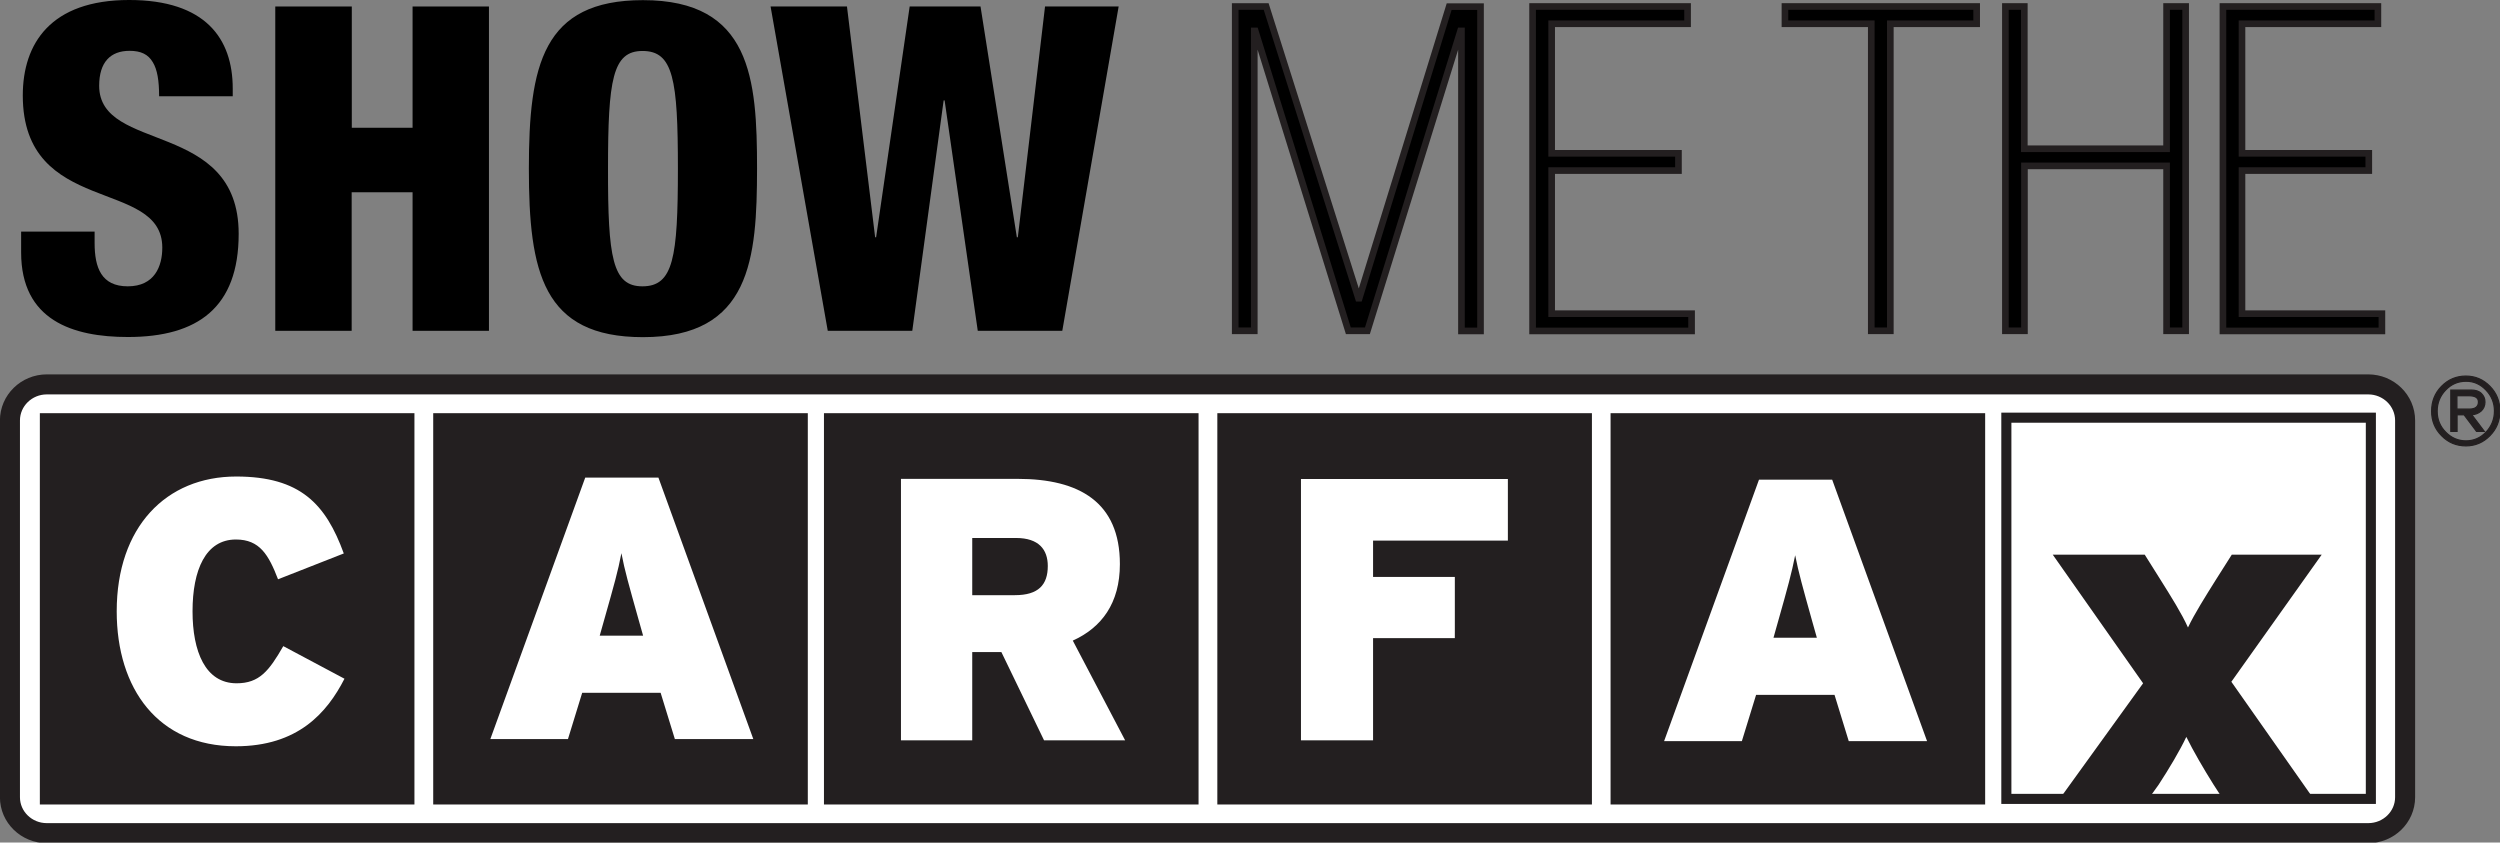
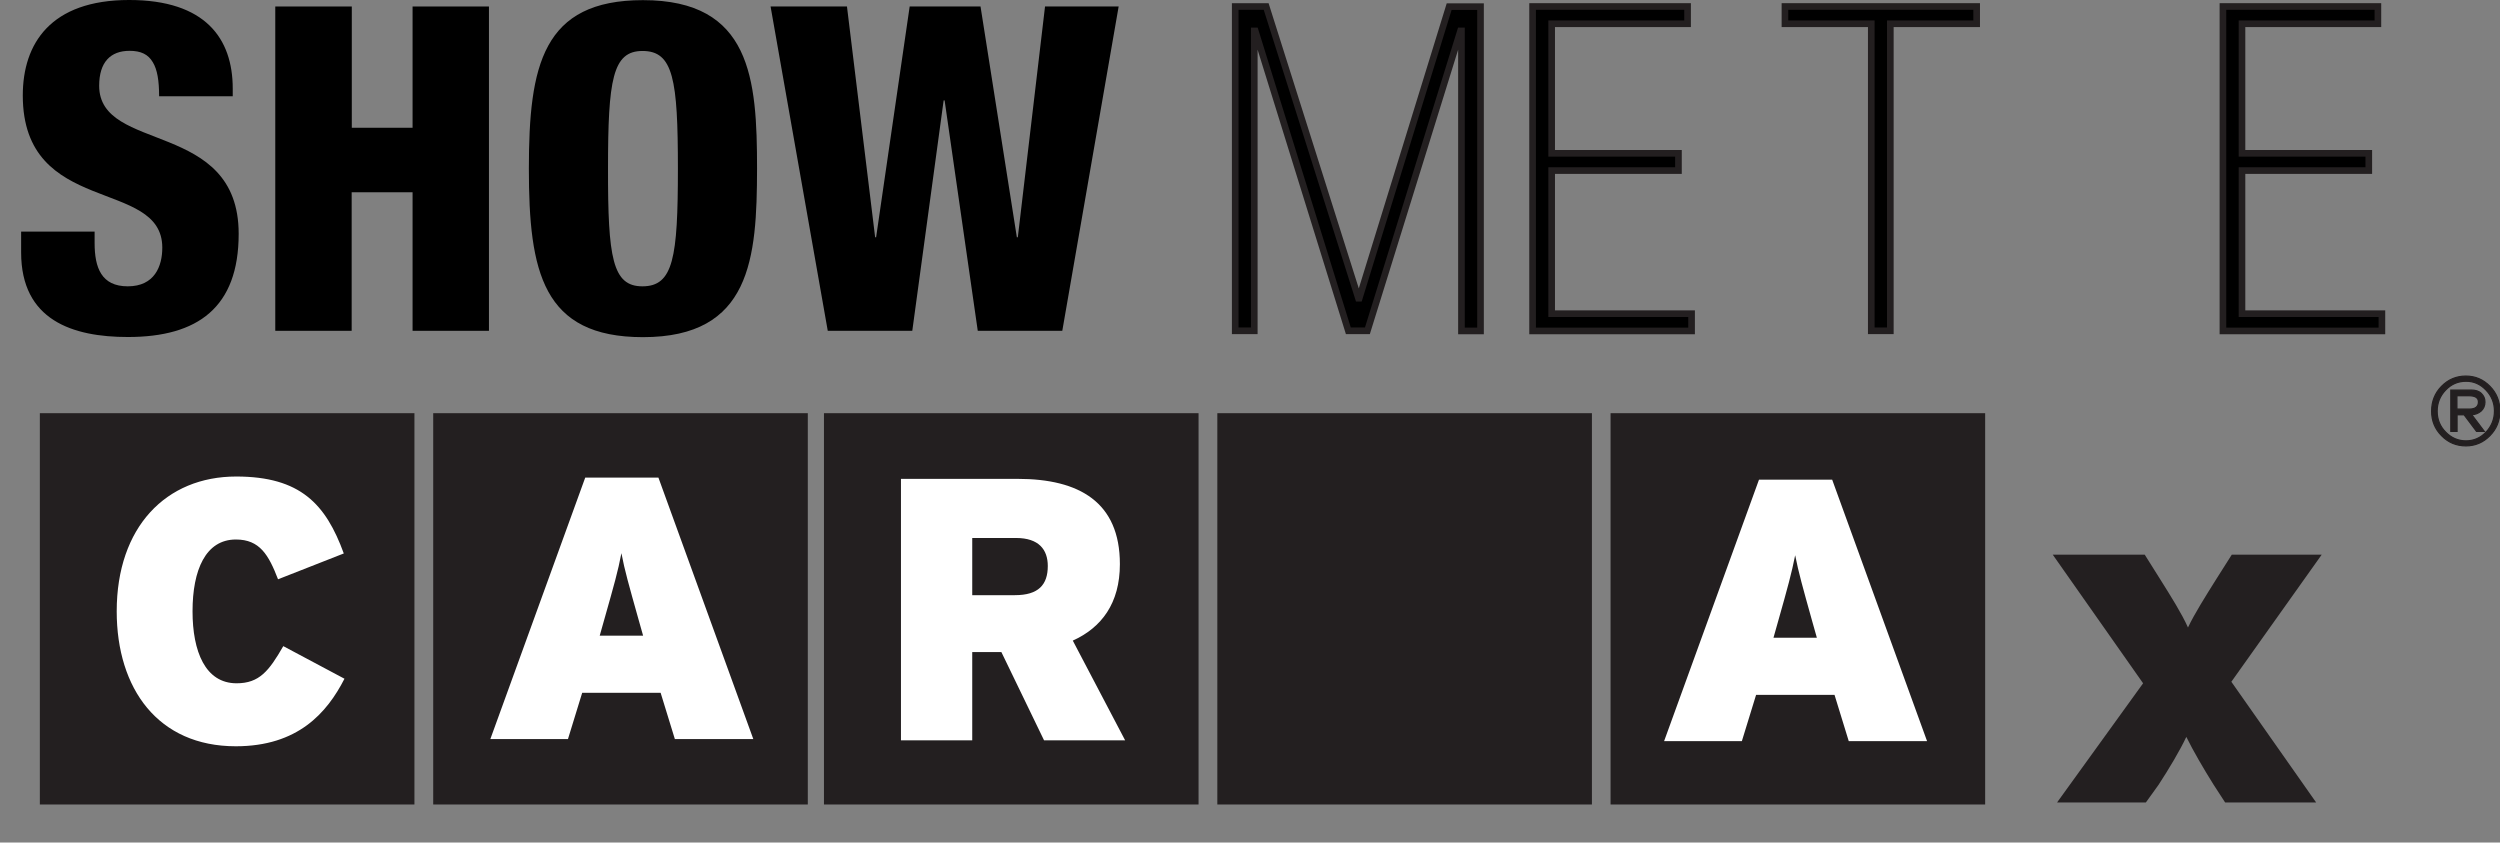
<svg xmlns="http://www.w3.org/2000/svg" class="carfax-icon" viewBox="0 0 181 61">
  <rect x="0" y="0" width="181" height="61" fill="#808080" stroke="none" />
  <title>SHOW ME THE CARFAX</title>
  <path class="show-me-the" d="m6.85 16.78l0 0.82c0 1.78 0.49 3.13 2.4 3.13 1.94 0 2.5-1.45 2.5-2.8 0-5.07-10.1-2.24-10.1-11.02 0-3.75 2.01-6.91 7.7-6.91 5.53 0 7.5 2.8 7.5 6.41l0 0.56 -5.33 0c0-1.12-0.13-1.94-0.46-2.47 -0.33-0.56-0.85-0.82-1.68-0.82 -1.38 0-2.2 0.82-2.2 2.53 0 4.9 10.1 2.43 10.1 10.72 0 5.33-2.96 7.47-8.02 7.47 -4.01 0-7.73-1.22-7.73-6.12l0-1.51 5.32 0 0 0.01zM19.94 0.47 19.94 0.47" />
  <path class="show-me-the" d="m19.94 0.47l5.53 0 0 8.78 4.4 0 0-8.78 5.53 0 0 23.48 -5.53 0 0-10.03 -4.41 0 0 10.03 -5.53 0 0-23.48 0.01 0z" />
  <path class="show-me-the" d="m46.55 24.41c-7.27 0-8.26-4.74-8.26-12.2 0-7.47 0.99-12.2 8.26-12.2 7.83 0 8.26 5.69 8.26 12.2 -0.01 6.51-0.44 12.2-8.26 12.2zm-0.04-3.68c2.24 0 2.57-2.07 2.57-8.52 0-6.45-0.33-8.52-2.56-8.52 -2.17 0-2.5 2.07-2.5 8.52 -0.01 6.45 0.32 8.52 2.49 8.52z" />
  <path class="show-me-the" d="m55.79 0.47l5.53 0 2.04 16.71 0.07 0 2.43-16.71 5.13 0 2.63 16.71 0.07 0 1.97-16.71 5.33 0 -4.08 23.48 -6.12 0 -2.4-16.68 -0.07 0 -2.27 16.68 -6.12 0 -4.14-23.48z" />
  <path class="show-me-the" d="m105.8 2.24l-0.06 0 -6.74 21.71 -1.38 0 -6.74-21.71 -0.07 0 0 21.71 -1.38 0 0-23.48 2.24 0 6.68 21.12 0.06 0 6.51-21.11 2.27 0 0 23.48 -1.38 0 0-21.72 -0.01 0z" stroke-width="0.48" stroke="#231F20" />
  <path class="show-me-the" d="m110.96 0.47l11.22 0 0 1.25 -9.84 0 0 9.38 9.18 0 0 1.25 -9.18 0 0 10.36 10.13 0 0 1.25 -11.51 0 0-23.49z" stroke-width="0.48" stroke="#231F20" />
  <path class="show-me-the" d="m135.48 1.72l-6.25 0 0-1.25 13.88 0 0 1.25 -6.25 0 0 22.23 -1.38 0 0-22.23z" stroke-width="0.48" stroke="#231F20" />
-   <path class="show-me-the" d="m145.18 0.47l1.38 0 0 10.3 10.3 0 0-10.3 1.38 0 0 23.48 -1.38 0 0-11.94 -10.29 0 0 11.94 -1.38 0 0-23.48 -0.01 0z" stroke-width="0.48" stroke="#231F20" />
  <path class="show-me-the" d="m160.94 0.47l11.22 0 0 1.25 -9.84 0 0 9.38 9.18 0 0 1.25 -9.18 0 0 10.36 10.13 0 0 1.25 -11.51 0 0-23.49z" stroke-width="0.48" stroke="#231F20" />
-   <path d="m174.13 57.72c0 1.44-1.2 2.6-2.67 2.6l-168.07 0c-1.47 0-2.67-1.16-2.67-2.6l0-27.28c0-1.44 1.2-2.61 2.67-2.61l168.07 0c1.47 0 2.67 1.17 2.67 2.61l0 27.28 0 0z" stroke-width="1.45" stroke="#231F20" fill="#FFFFFF" clip-rule="evenodd" fill-rule="evenodd" />
-   <rect height="27.6" width="26.39" stroke-width="0.73" stroke="#231F20" fill="#FFFFFF" y="30.24" x="145.26" />
  <rect height="27.6" width="26.39" stroke-width="0.73" stroke="#231F20" fill="#231F20" y="30.28" x="31.73" />
  <rect height="27.6" width="26.39" stroke-width="0.73" stroke="#231F20" fill="#231F20" y="30.28" x="60.02" />
  <rect height="27.6" width="26.39" stroke-width="0.73" stroke="#231F20" fill="#231F20" y="30.28" x="88.5" />
  <rect height="27.6" width="26.39" stroke-width="0.73" stroke="#231F20" fill="#231F20" y="30.28" x="116.97" />
  <rect height="27.6" width="26.39" stroke-width="0.73" stroke="#231F20" fill="#231F20" y="30.28" x="3.25" />
  <path d="m17.07 54.03c-5.62 0-8.62-4.16-8.62-9.77 0-6.1 3.57-9.76 8.65-9.76 4.65 0 6.49 2 7.79 5.57l-4.76 1.87c-0.68-1.76-1.32-2.88-3.05-2.88 -2.19 0-3.14 2.2-3.14 5.2 0 2.9 0.92 5.21 3.19 5.21 1.65 0 2.35-0.9 3.38-2.69l4.43 2.36c-1.27 2.48-3.38 4.89-7.87 4.89zM46.56 46.02 46.56 46.02" fill="#FFFFFF" />
  <path d="m46.56 46.02l-3.14 0 0.35-1.24c0.68-2.4 0.98-3.45 1.22-4.73 0.24 1.27 0.54 2.3 1.22 4.73l0.35 1.24zm7.98 7.49l-6.87-18.93 -5.3 0 -6.87 18.93 5.62 0 1.03-3.35 5.68 0 1.03 3.35 5.68 0z" fill="#FFFFFF" />
  <path d="m75.86 40.98c0 1.36-0.68 2.11-2.38 2.11l-3.09 0 0-4.14 3.17 0c1.65 0 2.3 0.84 2.3 2.03zm5.6 12.62l-3.79-7.22c2.08-0.94 3.41-2.7 3.41-5.54 0-4.49-2.95-6.17-7.39-6.17l-8.46 0 0 18.93 5.16 0 0-6.39 2.11 0 3.09 6.39 5.87 0z" fill="#FFFFFF" />
-   <path d="m99.41 39.13l0 2.64 5.92 0 0 4.43 -5.92 0 0 7.4 -5.22 0 0-18.92 14.98 0 0 4.46 -9.76 0 0-0.01z" fill="#FFFFFF" />
+   <path d="m99.41 39.13z" fill="#FFFFFF" />
  <path d="m131.54 46.17l-3.14 0 0.35-1.24c0.68-2.4 0.97-3.46 1.22-4.73 0.25 1.27 0.54 2.29 1.22 4.73l0.35 1.24zm7.98 7.49l-6.87-18.93 -5.3 0 -6.87 18.93 5.63 0 1.03-3.35 5.68 0 1.03 3.35 5.67 0z" fill="#FFFFFF" />
  <path d="m161.1 58.1l-0.83-1.28c-0.74-1.18-1.48-2.45-1.98-3.47 -0.47 1-1.24 2.29-2.01 3.47l-0.92 1.28 -6.43 0 6.23-8.63 -6.54-9.31 6.66 0 1.15 1.83c0.74 1.18 1.54 2.45 1.98 3.44 0.47-0.99 1.27-2.26 2.01-3.44l1.16-1.83 6.51 0 -6.54 9.2 6.14 8.74 -6.59 0z" fill="#231F20" />
  <path d="m180.99 29.76c0 0.7-0.24 1.29-0.72 1.78 -0.48 0.49-1.06 0.74-1.74 0.74 -0.68 0-1.27-0.24-1.75-0.73 -0.49-0.49-0.73-1.08-0.73-1.78 0-0.71 0.24-1.31 0.72-1.8 0.48-0.49 1.07-0.74 1.76-0.74 0.68 0 1.26 0.25 1.74 0.74 0.48 0.49 0.72 1.08 0.72 1.79zm-0.39 0c0-0.58-0.2-1.09-0.61-1.52 -0.41-0.43-0.89-0.64-1.44-0.64 -0.59 0-1.08 0.21-1.49 0.64 -0.41 0.43-0.61 0.94-0.61 1.53 0 0.59 0.2 1.1 0.62 1.52 0.41 0.42 0.9 0.63 1.47 0.63 0.56 0 1.05-0.21 1.46-0.64 0.39-0.42 0.6-0.93 0.6-1.52zm-0.69-0.66c0 0.28-0.1 0.5-0.29 0.67 -0.2 0.16-0.42 0.25-0.67 0.25l0.91 1.21 -0.56 0 -0.9-1.2 -0.51 0 0 1.2 -0.45 0 0-2.99 1.46 0c0.33 0 0.58 0.08 0.75 0.25s0.26 0.36 0.26 0.61zm-0.47 0c0-0.3-0.23-0.45-0.69-0.45l-0.87 0 0 0.97 0.9 0c0.44 0 0.66-0.18 0.66-0.52z" stroke-width="0.09" stroke="#231F20" fill="#231F20" />
</svg>